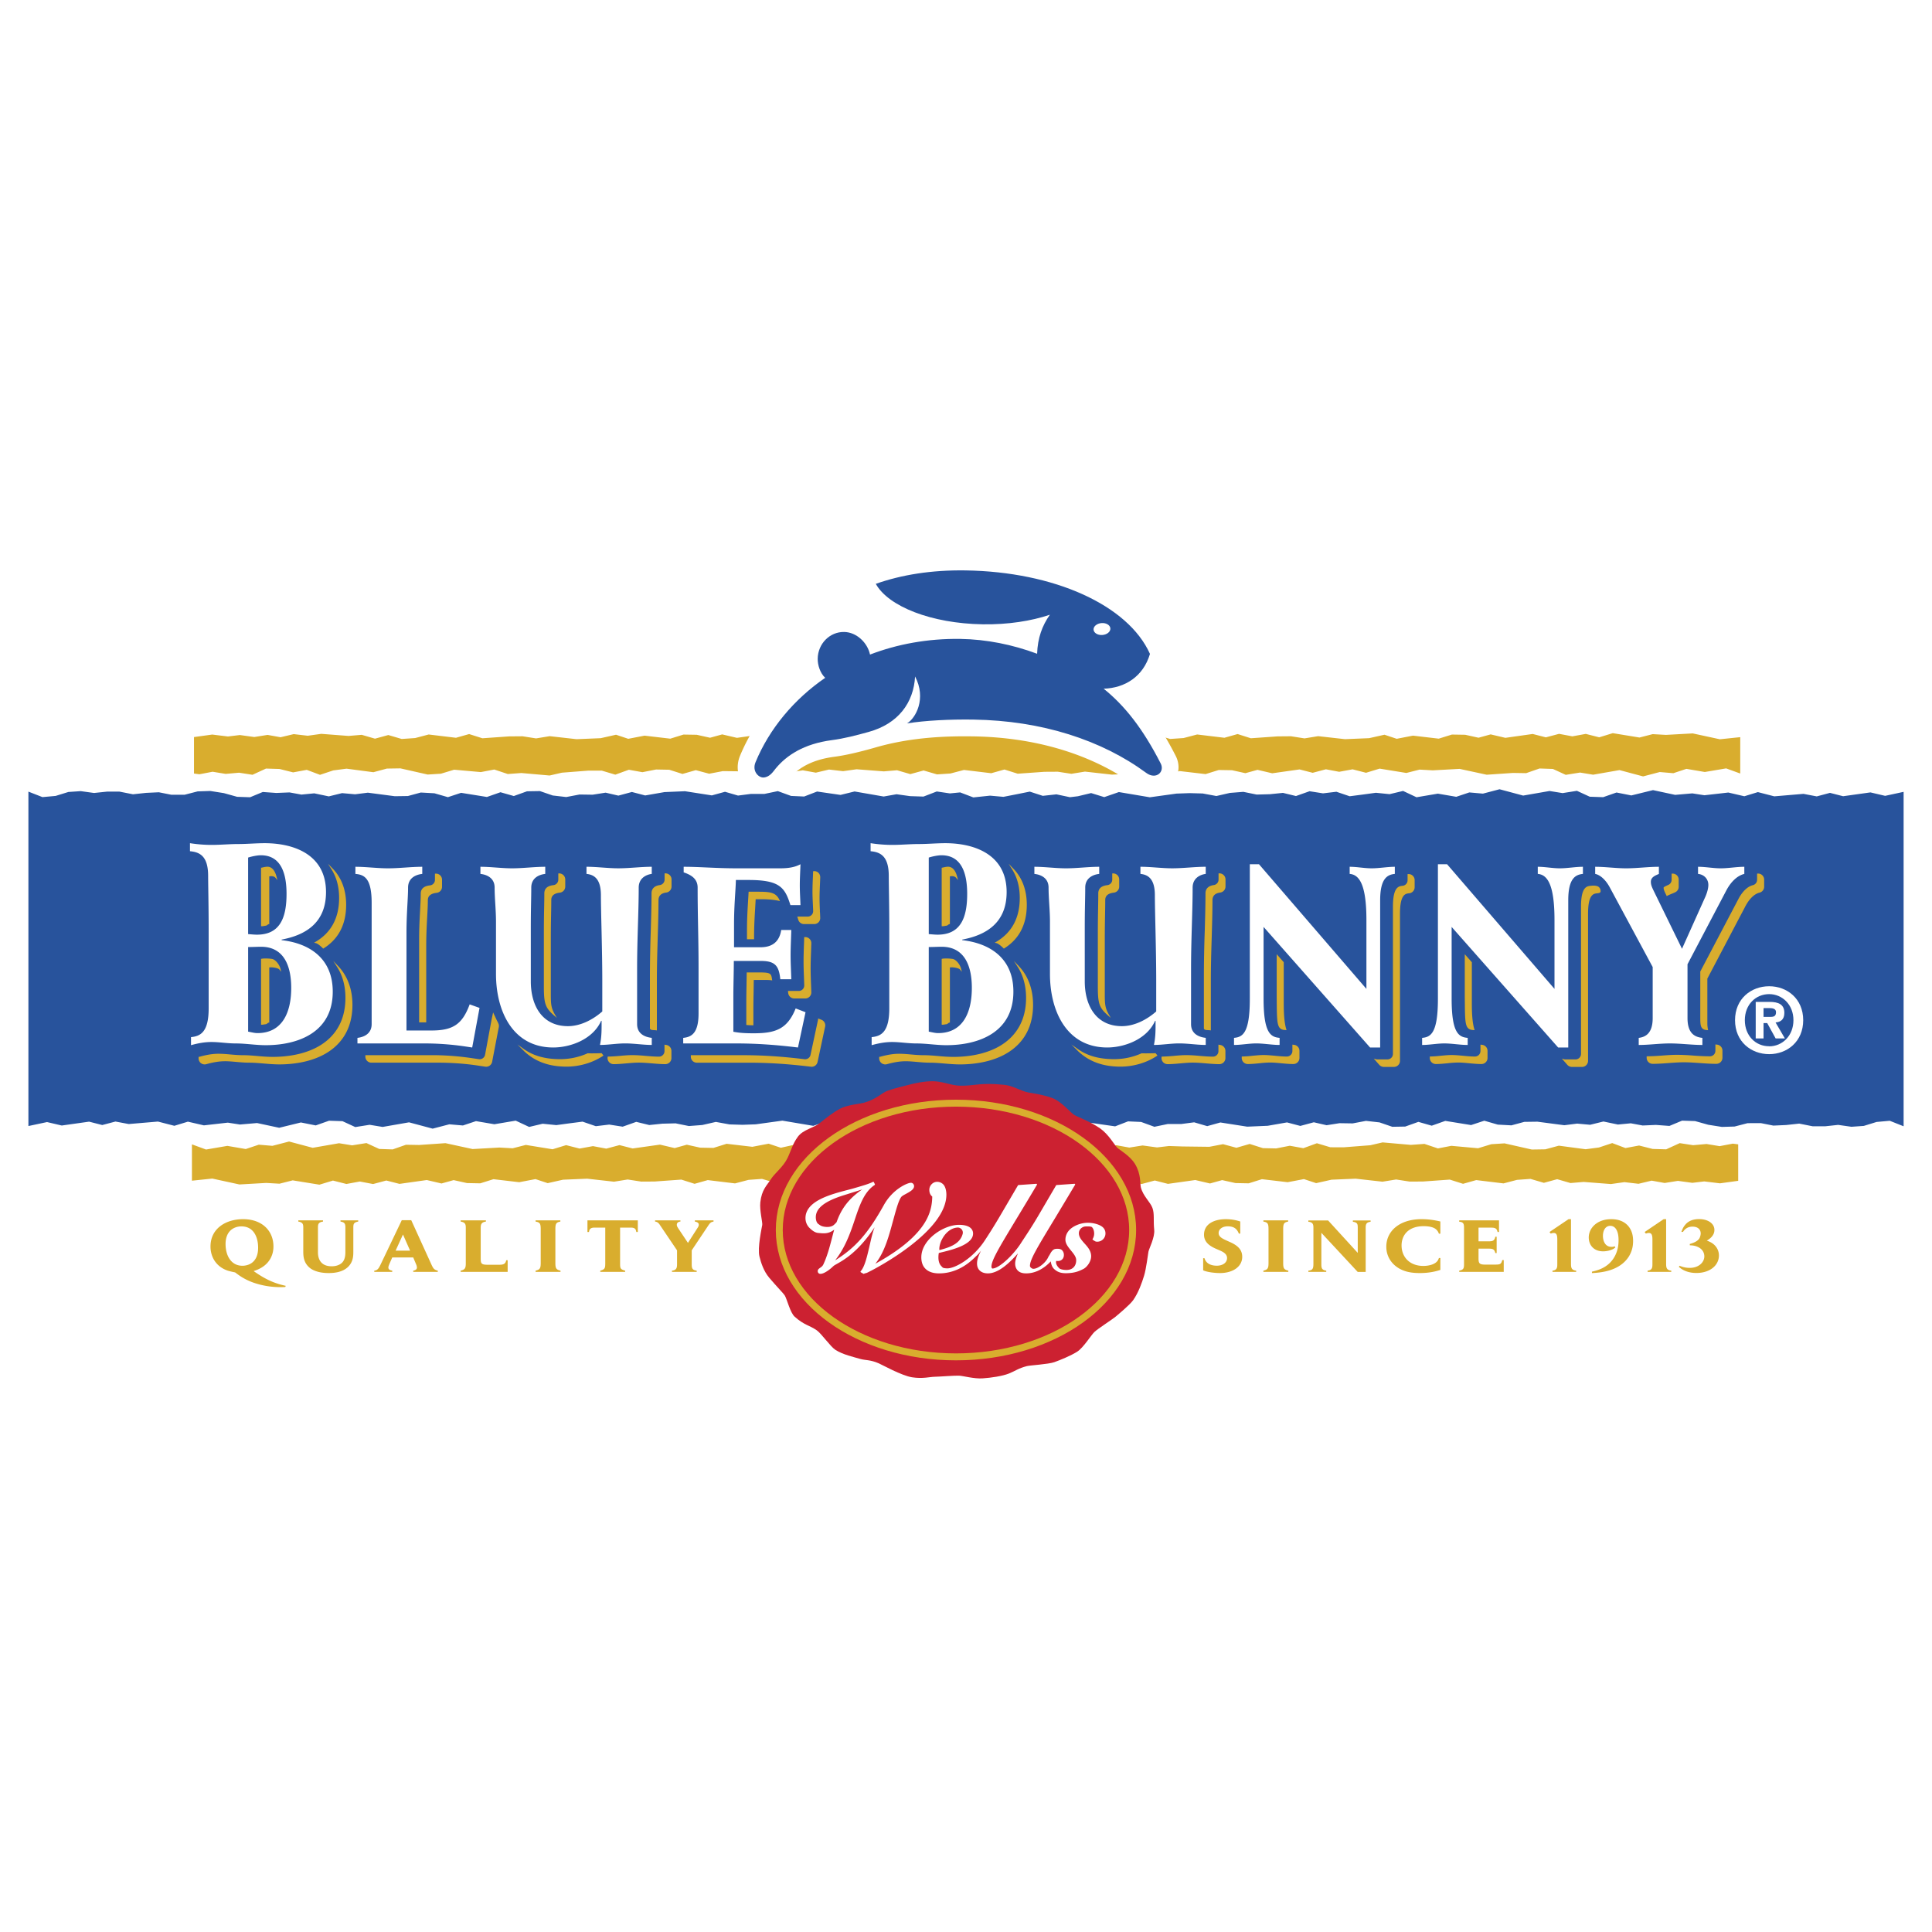
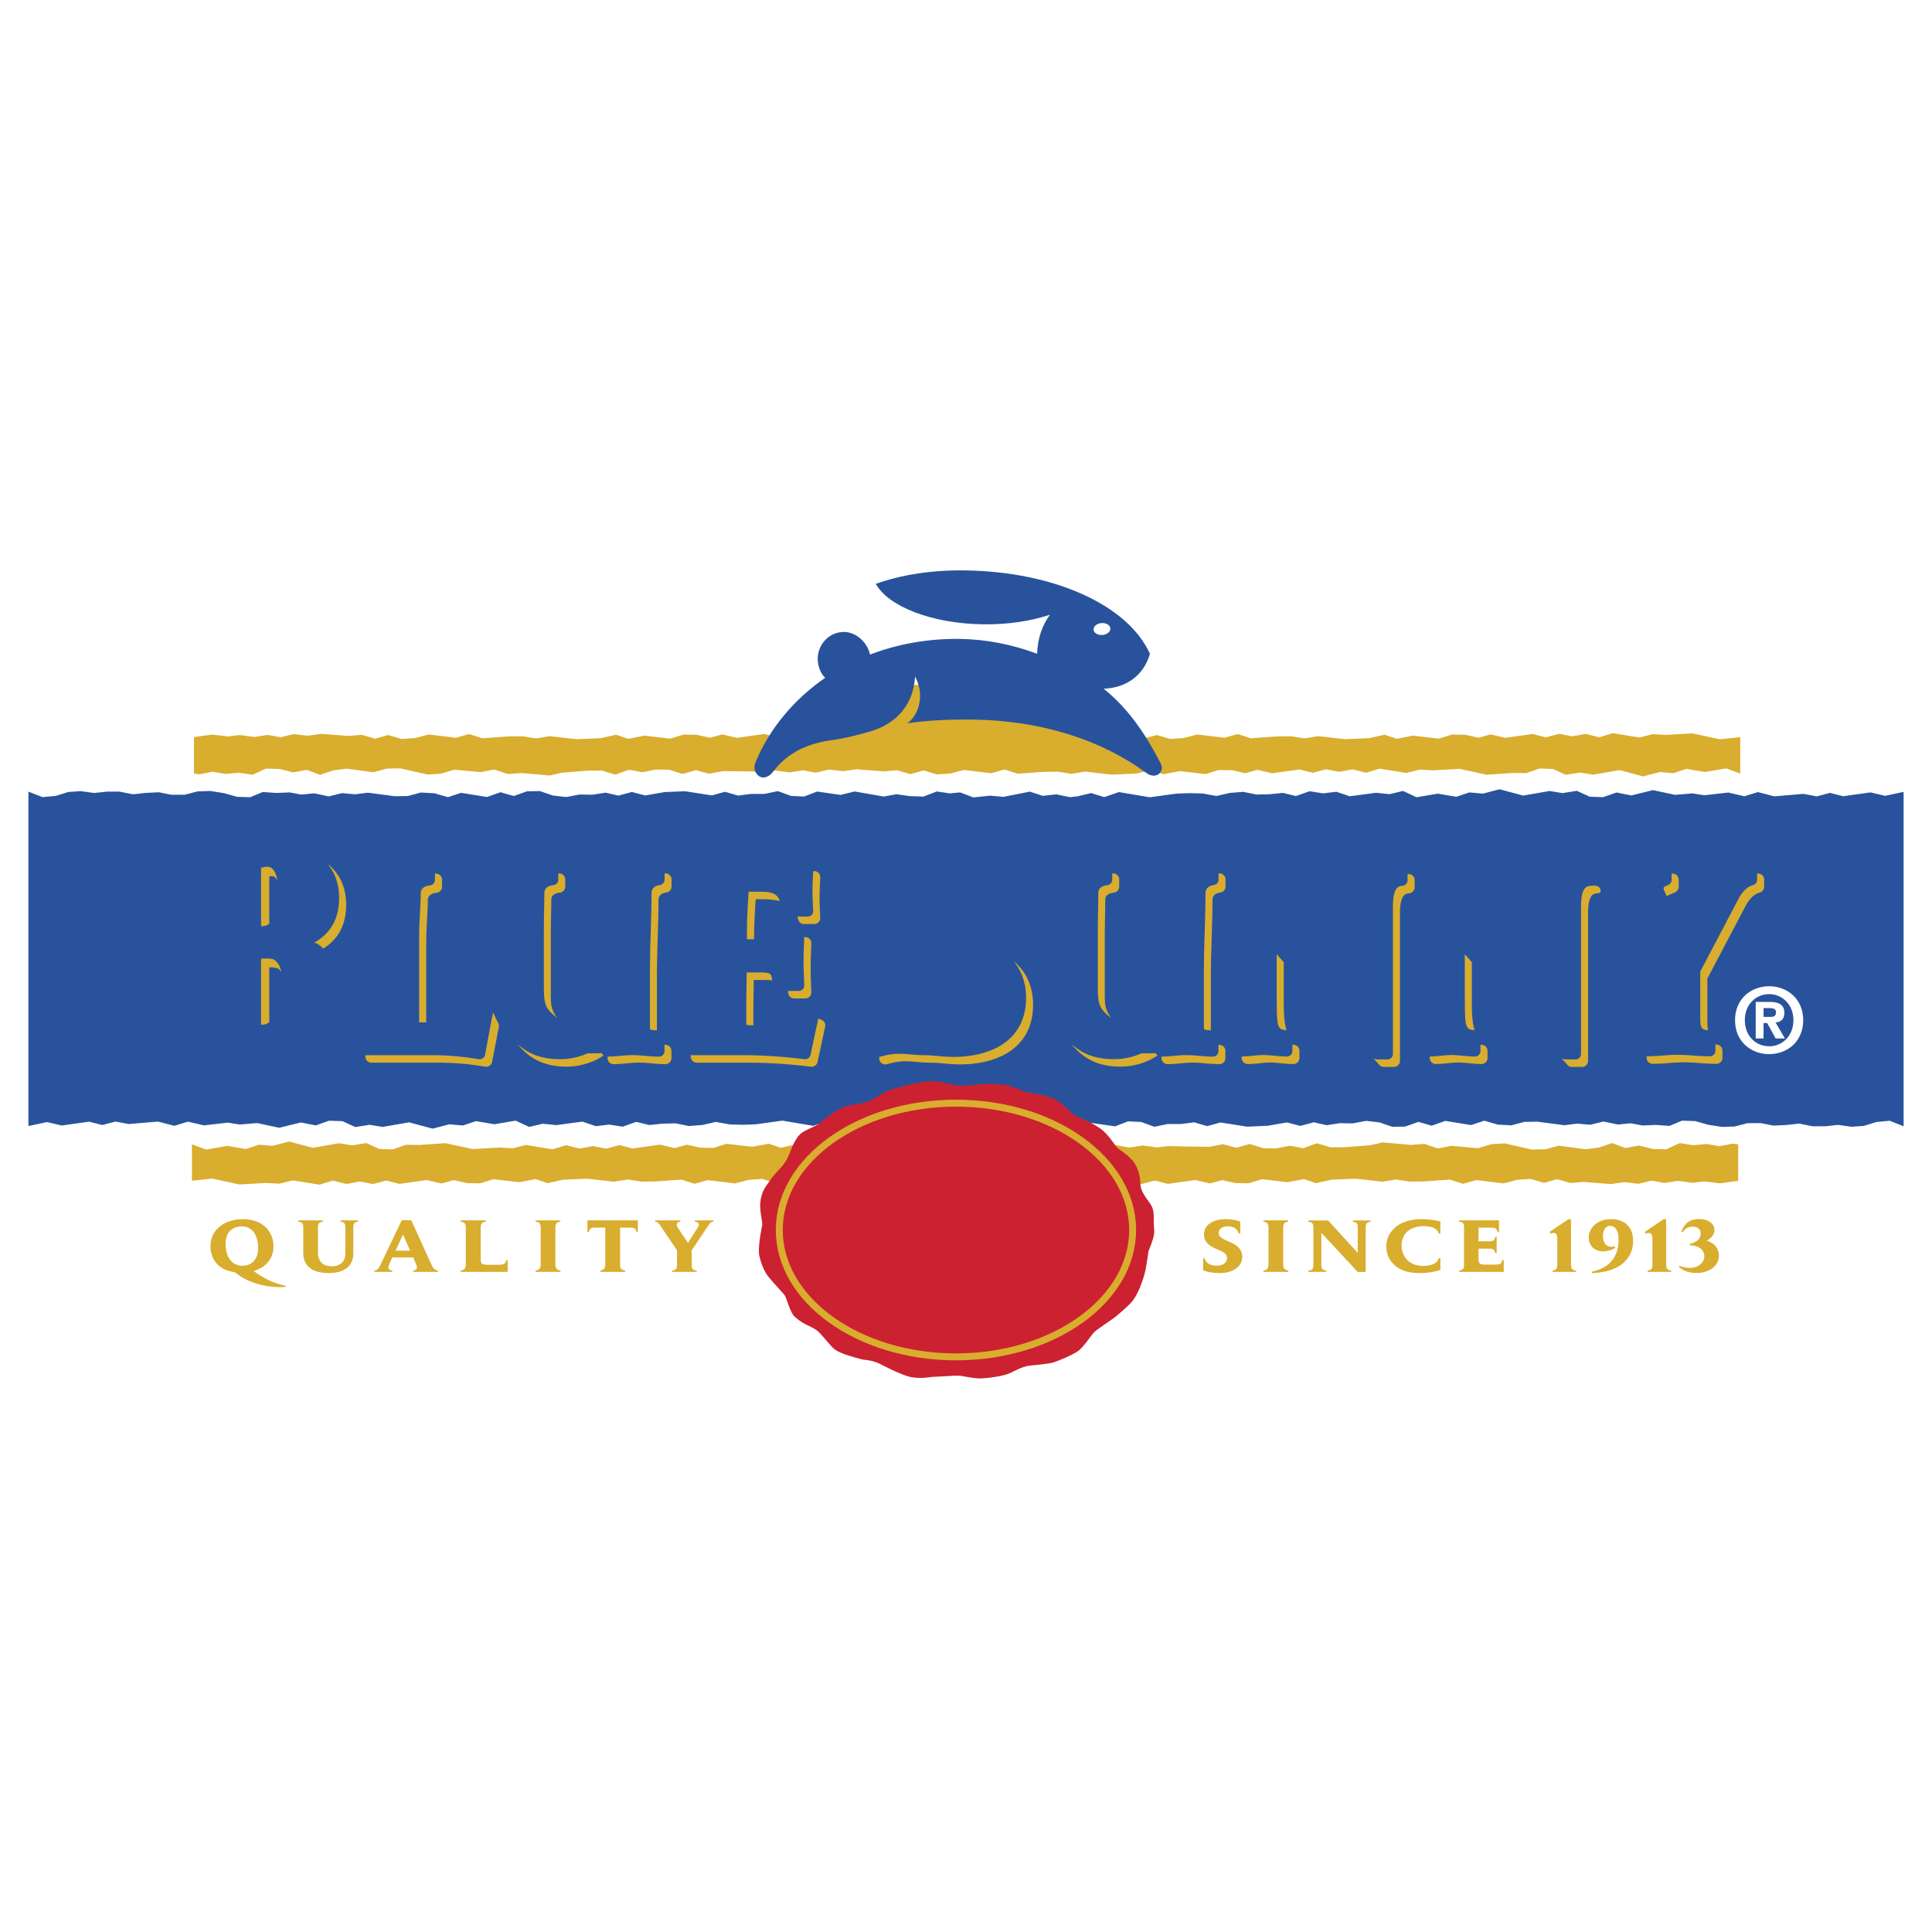
<svg xmlns="http://www.w3.org/2000/svg" width="2500" height="2500" viewBox="0 0 192.756 192.756">
  <path fill-rule="evenodd" clip-rule="evenodd" fill="#fff" d="M0 0h192.756v192.756H0V0z" />
  <path fill-rule="evenodd" clip-rule="evenodd" fill="#fff" d="M2.834 114.582l2.734-.383 1.469.344 1.209-.336 1.332.295 1.323.025 1.316-.412 2.57.301 1.624-.311 1.22.407 1.531-.344 1.395.52 2.127-.364 1.835.315 1.302-.434 1.358.115 1.662-.431 2.356.627 2.63-.457 1.304.212 1.429-.228 1.276.588 1.34.045 1.329-.465 1.321.023 2.618-.181 2.708.588 2.672-.151 1.324.074 1.314-.335 2.668.433 1.351-.412 1.344.342 1.335-.244 1.328.25 1.318-.352 1.313.336 2.724-.383 1.469.344 1.21-.336 1.332.295 1.324.025 1.316-.412 2.568.301 1.624-.311 1.22.407 1.531-.344 2.408-.104 2.68.301 1.357-.22 1.351.209 1.343-.008 2.664-.188 1.322.42 1.314-.373 2.72.33 1.349-.355 1.344-.092 1.338.391 1.326-.364 1.32.385 1.317-.111 2.724.211 1.348-.19 1.402.16 1.313-.31 1.295.234 1.326-.211 1.441.196 1.188-.141 1.359.045 2.672.033 1.365-.262 1.332.36 1.327-.383 1.322.42 1.316.027 1.362-.267 1.353.244 1.352-.493 1.342.401 1.335.004 2.657-.207 1.22-.283 2.821.248 1.353-.098 1.346.451 1.34-.258 2.664.241 1.324-.403 1.318-.084 2.719.615 1.354-.021 1.345-.363 2.672.355 1.33-.174 1.325-.441 1.318.496 1.361-.252 1.358.342 1.349.037 1.346-.617 1.342.205 1.334-.119 1.306.215 1.315-.25 1.219.07 1.076.34 1.219-.407 1.626.311 2.569-.301 1.318.412 1.321-.025 1.332-.295 1.21.336 2.071-.428 2.08.467V76.766l-2.713.384-1.471-.343-1.211.333-1.332-.295-1.324-.022-1.312.409-2.569-.301-1.627.314-1.218-.409-1.534.344-1.39-.517-2.129.36-1.836-.314-1.303.433-1.359-.116-1.658.435-2.356-.63-2.633.461-1.301-.214-1.429.227-1.279-.588-1.336-.046-1.334.466-1.321-.022-2.615.179-2.707-.585-2.672.146-1.324-.073-1.317.336-2.667-.433-1.354.414-1.342-.344-1.336.246-1.326-.249-1.318.35-1.311-.336-2.726.384-1.467-.343-1.211.333-1.332-.295-1.324-.022-1.315.409-2.57-.301-1.625.314-1.217-.409-1.533.344-2.406.104-2.682-.302-1.359.22-1.348-.208-1.342.007-2.664.19-1.322-.42-1.317.371-2.719-.327-1.348.354-1.343.09-1.338-.39-1.327.363-1.323-.385-1.316.111-2.722-.208-1.349.189-1.401-.162-1.313.311-1.297-.235-1.324.211-1.441-.195-1.188.141-1.359-.046-2.673-.03-1.364.26-1.334-.358-1.328.379-1.32-.419-1.314-.025-1.363.269-1.355-.244-1.348.49-1.344-.401-1.336-.003-2.654.206-1.222.282-2.821-.249-1.353.1-1.346-.45-1.341.258-2.665-.238-1.322.4-1.319.081-2.721-.614-1.351.021-1.346.363-2.674-.354-1.327.173-1.324.441-1.319-.495-1.361.252-1.357-.339-1.351-.041-1.345.62-1.341-.208-1.334.119-1.308-.214-1.313.252-1.221-.073-1.078-.339-1.219.409-1.624-.314-2.569.301-1.316-.409-1.324.022-1.329.295-1.212-.333-2.07.427-2.1-.468v37.816z" />
  <path fill-rule="evenodd" clip-rule="evenodd" fill="#28539c" d="M189.922 112.369l-1.381-.549-1.316.119-1.272.393-1.236.086-1.326-.188-1.289.139h-1.25l-1.344-.267-1.307.142-1.273.057-1.242-.246-1.331.004-1.296.336-1.266.037-1.355-.213-1.321-.369-1.295-.043-1.263.527-1.352-.1-1.318.057-1.186-.219-1.283.123-1.445-.302-1.325.326-1.3-.117-1.278.162-2.685-.352-1.309.018-1.285.347-1.361-.074-1.344-.389-1.318.434-2.575-.416-1.351.479-1.332-.381-1.313.468-1.291.022-1.275-.438-1.35-.152-1.326.252-1.311-.021-1.291.203-1.275-.293-1.348.363-1.328-.35-1.922.336-2.048.088-2.678-.418-1.313.365-1.3-.38-1.284.168h-1.351l-1.334.277-1.322-.481-1.305-.06-1.291.498-2.34-.336-1.404.344-2.897-.504-1.287.228-1.349-.189-1.338-.045-1.325.51-1.31-.194-1.027.1-1.311-.498-1.668.174-1.335-.119-1.322.259-1.309.262-1.297-.422-1.359.149-1.347-.282-.795.094-1.319.315-1.312-.401-1.459.504-3.088-.519-2.662.367-1.313.047-1.302-.039-1.362-.248-1.351.308-1.339.102-1.328-.268-1.318.033-1.307.135-1.297-.316-1.355.48-1.345-.209-1.335.16-1.322-.453-1.316.17-1.302.176-1.362-.137-1.35.319-1.341-.627-2.129.359-1.834-.311-1.303.434-1.359-.117-1.661.433-2.357-.63-2.632.459-1.301-.213-1.43.226-1.276-.588-1.339-.045-1.33.469-1.481-.295-2.165.53-2.208-.473-1.71.148-1.208-.187-2.386.271-1.597-.369-1.351.412-1.637-.422-2.912.247-1.326-.249-1.318.348-1.313-.336-2.725.385-1.47-.344-1.859.395V78.981l1.402.547 1.314-.119 1.273-.393 1.233-.084 1.327.184 1.288-.135h1.254l1.342.265 1.308-.141 1.273-.06 1.241.247h1.33l1.298-.335 1.267-.041 1.353.214 1.322.368 1.293.043 1.266-.525 1.348.097 1.321-.054 1.186.217 1.281-.125 1.448.304 1.324-.325 1.3.116 1.275-.16 2.689.352 1.307-.019 1.286-.349 1.362.076 1.342.387 1.316-.433 2.577.414 1.352-.473 1.332.378 1.313-.471 1.292-.022 1.276.439 1.347.155 1.327-.252 1.31.019 1.292-.203 1.275.295 1.347-.363 1.328.346 1.922-.335 2.05-.087 2.678.417 1.313-.362 1.298.379 1.285-.166h1.351l1.335-.279 1.321.48 1.305.059 1.292-.498 2.336.338 1.405-.344 2.899.504 1.287-.227 1.351.189 1.337.044 1.323-.51 1.311.193 1.024-.1 1.313.5 1.67-.176 1.334.119 1.323-.259 1.306-.263 1.297.422 1.363-.149 1.346.285.793-.095 1.32-.317 1.311.404 1.459-.504 3.09.52 2.658-.368 1.314-.046 1.301.035 1.365.252 1.352-.309 1.338-.106 1.328.271 1.316-.035 1.307-.133 1.299.314 1.355-.479 1.346.211 1.332-.159 1.324.449 1.315-.17 1.302-.177 1.364.138 1.349-.321 1.34.63 2.129-.36 1.836.314 1.303-.436 1.359.12 1.658-.436 2.356.631 2.633-.458 1.302.211 1.428-.228 1.279.588 1.34.046 1.33-.466 1.481.293 2.162-.531 2.209.474 1.713-.149 1.207.187 2.385-.271 1.597.371 1.352-.414 1.635.422 2.914-.246 1.326.252 1.318-.352 1.311.335 2.726-.381 1.467.343 1.842-.398v33.367z" />
  <path d="M79.203 73.477l-.323-.26-1.317.349-1.313-.336-2.726.385-1.47-.344-1.21.333-1.331-.295-1.322-.021-1.316.409-2.569-.301-1.625.314-1.22-.406-1.53.344-2.408.1-2.681-.3-1.358.222-1.35-.211-1.343.011-2.664.187-1.322-.42-1.314.371-2.721-.328-1.35.355-1.343.092-1.336-.393-1.329.363-1.321-.384-1.316.111-2.721-.208-1.351.189-1.399-.162-1.313.311-1.297-.233-1.324.211-1.442-.198-1.187.144-1.565-.192-1.821.251v3.639l.541.073 1.313-.252 1.308.214 1.334-.119 1.341.208 1.345-.62 1.351.041 1.356.339 1.362-.252 1.319.496 1.324-.441 1.327-.173 2.675.354 1.346-.363 1.351-.021 2.721.615 1.318-.082 1.322-.4 2.665.238 1.341-.257 1.346.45 1.354-.101 2.821.249 1.222-.282 2.654-.206 1.336.003 1.343.4 1.348-.49 1.355.244 1.363-.268 1.314.024 1.32.419 1.328-.379 1.333.357 1.364-.26 2.672.03 1.359.046 1.188-.141 1.44.195 1.324-.211 1.297.235 1.313-.311 1.401.162 1.35-.189 2.721.209 1.316-.111 1.324.385 1.327-.363 1.338.391 1.343-.09 1.348-.354 2.72.327 1.316-.371 1.322.419 2.664-.189 1.342-.008 1.348.208 1.359-.22 2.682.301 2.406-.104 1.533-.344 1.217.409 1.625-.314 2.57.301 1.314-.409 1.324.022 1.332.295 1.211-.333 1.467.344 2.727-.385 1.311.336 1.318-.349 1.326.249 1.336-.246 1.342.344 1.354-.414 2.668.433 1.316-.335 1.324.073 2.672-.146 2.707.584 2.615-.179 1.32.021 1.334-.465 1.336.046 1.279.588 1.43-.228 1.301.214 2.633-.46 2.355.63 1.658-.436 1.359.116 1.303-.433 1.836.313 2.129-.36 1.406.512v-3.628l-2.033.211-2.707-.585-2.672.148-1.324-.075-1.316.338-2.666-.436-1.352.415-1.342-.341-1.338.244-1.326-.249-1.318.349-1.311-.336-2.727.385-1.469-.344-1.209.333-1.332-.295-1.324-.021-1.316.409-2.568-.301-1.625.314-1.219-.406-1.533.344-2.406.1-2.68-.3-1.359.222-1.348-.211-1.344.011-2.664.187-1.32-.42-1.316.371-2.721-.328-1.35.355-1.342.092-1.338-.393-1.326.363-2.283-.35c-1.912-3.014-8.467-5.233-16.261-5.233-7.903 0-14.534 2.283-16.336 5.364zM112.824 117.871l-1.379.233-1.943-.178-1.711-.354-2.303.354-1.826-.412-2.021.529-1.217-.404-1.625.31-2.145-.25-1.531.344-1.218-.404-1.625.31-2.57-.301-1.315.413-1.324-.026-1.332-.295-1.211.336-1.468-.344-2.726.383-1.643-.467-1.328.364-1.336-.393-1.343.096-1.351.353-2.72-.33-1.314.371-1.321-.42-2.665.19-1.342.008-1.351-.209-1.357.22-2.68-.3-2.409.101-1.531.344-1.218-.404-1.625.31-2.569-.301-1.315.413-1.325-.026-1.332-.295-1.21.336-1.468-.344-2.726.383-1.312-.336-1.319.352-1.326-.252-1.336.246-1.343-.34-1.352.41-2.665-.431-1.317.334-1.323-.077-2.673.153-2.707-.588-2.033.211v-3.625l1.408.516 2.127-.364 1.835.315 1.302-.434 1.358.115 1.662-.431 2.356.627 2.63-.457 1.304.212 1.429-.228 1.276.588 1.34.045 1.329-.465 1.321.023 2.618-.181 2.708.588 2.672-.151 1.324.074 1.314-.335 2.668.433 1.351-.412 1.344.342 1.335-.244 1.328.25 1.318-.352 1.313.336 2.724-.383 1.469.344 1.21-.336 1.332.295 1.324.025 1.316-.412 2.568.301 1.624-.311 1.22.407 1.531-.344 2.408-.104 2.68.301 1.357-.22 1.351.209 1.343-.008 2.664-.188 1.322.42 1.314-.373 2.72.33 1.349-.355 1.344-.092 1.338.391 1.326-.364 1.32.385 1.317-.111 2.724.211 1.348-.19 1.402.16 1.313-.31 1.295.234 1.326-.211 1.441.196 1.188-.141 1.359.045 2.672.033 1.365-.262 1.332.36 1.327-.383 1.322.42 1.316.027 1.362-.267 1.353.244 1.352-.493 1.342.401 1.335.004 2.657-.207 1.22-.283 2.821.248 1.353-.098 1.346.451 1.34-.258 2.664.241 1.324-.403 1.318-.084 2.719.615 1.354-.021 1.345-.363 2.672.355 1.33-.174 1.325-.441 1.318.496 1.361-.252 1.358.342 1.349.037 1.346-.617 1.342.205 1.334-.119 1.306.215 1.315-.25.539.07v3.639l-1.82.25-1.565-.19-1.189.141-1.44-.196-1.324.211-1.297-.234-1.312.314-1.403-.164-1.349.19-2.721-.211-1.314.111-1.327-.385-1.326.364-1.336-.393-1.343.096-1.348.353-2.723-.33-1.314.371-1.323-.42-2.664.19-1.341.008-1.35-.209-1.357.22-2.682-.3-2.406.101-1.534.344-1.218-.404-1.623.31-2.571-.301-1.316.413-1.322-.026-1.33-.295-1.213.336-1.467-.344-2.727.383-1.31-.336-1.319.352-1.072-.26z" fill-rule="evenodd" clip-rule="evenodd" fill="#d9ad2e" />
-   <path d="M117.299 75.41c-1.215-2.377-2.504-4.308-3.926-5.892 1.428-.807 2.473-2.131 2.967-3.801l.133-.441.047-.154-.068-.146-.189-.422c-2.475-5.515-10.283-9.173-19.894-9.319-3.491-.051-6.702.43-9.545 1.435l-1.385.487-.481.17.246.447.71 1.286c.778 1.408 2.35 2.615 4.504 3.487-.934.179-1.855.412-2.75.693-.823-1.134-2.102-1.846-3.42-1.865a4.199 4.199 0 0 0-3.005 1.202 4.419 4.419 0 0 0-1.333 3.122c-.005.476.082.988.241 1.473-2.799 2.228-5.04 5.139-6.319 8.236-.393.95-.279 1.99.302 2.778.435.593 1.065.468 1.525.379.234-.046.458-.089.631-.052 1.456.32 1.895-.095 2.252-.585.023-.032.044-.059.068-.089.033-.043.066-.087.085-.108 1.026-1.232 2.509-1.96 4.537-2.226 1.091-.143 2.452-.452 4.167-.945 3.666-1.056 7.291-1.126 9.699-1.091 5.965.089 11.342 1.641 15.545 4.48.086.06.113.084.141.109.068.059.123.105.303.203.84.469 1.609.287 2.297.125.037-.003.146.03.219.049.26.076.654.189 1.023-.065.948-.659 1.228-1.877.673-2.96z" fill-rule="evenodd" clip-rule="evenodd" fill="#fff" />
  <path d="M91.298 67.491c1.158 2.214.052 4.174-.803 4.681 1.843-.292 4.266-.414 6.627-.379 6.828.103 12.799 2.049 17.24 5.32.975.72 1.871-.103 1.443-.939-1.789-3.498-3.592-5.77-5.693-7.462 2.123-.07 3.945-1.202 4.621-3.471-2.189-4.881-9.568-8.198-18.391-8.331-3.403-.052-6.406.436-8.963 1.34 1.244 2.252 5.542 3.96 10.674 4.037 2.502.038 4.832-.325 6.697-.956-.775 1.086-1.223 2.332-1.277 3.894-2.453-.915-5.055-1.44-7.659-1.481-3.233-.046-6.28.514-9.012 1.562-.254-1.199-1.353-2.236-2.582-2.255-1.438-.022-2.617 1.175-2.638 2.669-.007.639.242 1.438.748 1.906-3.108 2.137-5.572 5.082-6.95 8.42-.374.902.313 1.57.82 1.524.63-.057.942-.601 1.205-.916 1.069-1.283 2.772-2.442 5.604-2.813 1.185-.154 2.369-.46 3.652-.815 2.961-.817 4.494-2.915 4.637-5.535z" fill-rule="evenodd" clip-rule="evenodd" fill="#28539c" />
  <path d="M109.984 63.353c.463-.035.82-.327.797-.658-.021-.327-.414-.565-.877-.53-.463.033-.82.328-.799.655.024.327.416.569.879.533z" fill-rule="evenodd" clip-rule="evenodd" fill="#fff" />
  <path d="M95.687 137.25c.421.02 1.493.326 2.346.27.852-.055 1.98-.225 2.625-.482.648-.26.949-.525 1.795-.742.32-.082 2.123-.182 2.727-.389.602-.213 1.674-.656 2.295-1.051.619-.398 1.377-1.639 1.713-1.963.336-.322 1.785-1.252 2.107-1.52.318-.271 1.432-1.191 1.762-1.656.535-.762.877-1.75 1.088-2.439.215-.693.377-2.078.434-2.389.055-.314.66-1.441.576-2.199-.1-.941.041-1.584-.174-2.17-.211-.592-.926-1.168-1.158-2.051-.086-.324.041-1.318-.584-2.342-.518-.844-1.545-1.391-1.793-1.641-.248-.252-.855-1.324-1.678-1.9-1.002-.701-2.264-1.148-2.605-1.357-.338-.211-1.238-1.301-2.109-1.65-.869-.348-2.053-.506-2.48-.588-.754-.146-1.479-.666-2.383-.758-1.258-.129-1.959-.084-2.434-.051-.477.031-1.496.205-2.287.115-.791-.092-1.532-.42-2.414-.424-.907-.004-1.913.23-2.36.352-.445.119-1.448.344-2.178.613-.532.195-1.101.854-2.348 1.189-.368.1-1.669.205-2.402.611-.732.406-1.398.947-1.987 1.42-.59.473-1.645.635-2.176 1.35-.531.719-.659 1.346-1.034 2.129-.431.898-1.256 1.475-1.69 2.154-.361.572-.888 1-1.024 2.264-.087.799.234 1.99.192 2.256-.041.266-.495 2.283-.275 3.162.156.619.414 1.443.961 2.094.736.873 1.443 1.584 1.566 1.791.224.379.535 1.703.979 2.104.95.859 1.5.859 2.223 1.373.452.322 1.354 1.619 1.838 1.934.767.496 1.86.723 2.439.898.582.174.994.064 1.901.455.295.125 2.265 1.225 3.31 1.389 1.066.168 1.782-.045 2.251-.051.472-.006 2.028-.133 2.445-.11z" fill-rule="evenodd" clip-rule="evenodd" fill="#cc2131" />
  <path d="M77.749 122.717c0-6.988 7.892-12.654 17.628-12.654s17.627 5.666 17.627 12.654c0 6.99-7.891 12.658-17.627 12.658-9.736 0-17.628-5.668-17.628-12.658" fill="none" stroke="#d9ad2e" stroke-width=".693" stroke-miterlimit="2.613" />
-   <path d="M94.421 119.188c0-.379-.098-.809-.318-1.027a.854.854 0 0 0-.615-.252.764.764 0 0 0-.528.23.8.8 0 0 0-.241.561c0 .301.095.523.29.68-.01 1.494-.599 2.762-1.971 4.094-1.142 1.105-2.552 1.969-3.709 2.613.993-1.232 1.409-2.979 1.838-4.535.261-.951.487-1.771.747-2.125.076-.102.274-.209.487-.322.372-.203.796-.432.796-.76a.346.346 0 0 0-.098-.248.296.296 0 0 0-.224-.09c-.335 0-1.802.625-2.686 2.209-1.579 2.836-2.838 4.27-4.87 5.531.966-1.217 1.485-2.631 1.921-3.936.516-1.547.961-2.883 2.022-3.582a.069.069 0 0 0 .021-.088l-.096-.193a.056.056 0 0 0-.04-.035.074.074 0 0 0-.051.002c-.379.193-.934.357-1.886.633-.192.059-.418.115-.658.178-1.668.436-4.189 1.09-4.189 2.807 0 .365.142.717.39.965.228.227.531.477.851.51.655.068 1.066.094 1.625-.322-.09.32-.173.646-.26.979-.214.814-.436 1.654-.822 2.486-.077.168-.207.26-.322.338-.123.088-.24.17-.24.328 0 .08.027.15.076.201a.263.263 0 0 0 .198.074c.351 0 .892-.404 1.167-.66.076-.068.141-.133.176-.158a3.71 3.71 0 0 1 .225-.135c.651-.369 2.166-1.164 3.834-3.695-.238.633-.354 1.199-.52 1.92-.244 1.041-.471 2.027-.872 2.469a.08.08 0 0 0-.017.057c.004.02.017.035.034.047l.253.145c.025.014.051.014.073-.002.076-.055.163-.029.371-.133l.403-.205c.762-.4 7.435-3.957 7.435-7.554zm-11.24 3.033c-.292.25-.813.215-1.114.131-.182-.051-.282-.133-.429-.24-.177-.127-.245-.426-.245-.666 0-.932.939-1.617 2.794-2.197l1.832-.576c-1.496 1.021-2.141 2.1-2.551 3.258a2.352 2.352 0 0 1-.287.29zM110.031 122.447c-.283-.266-.949-.473-1.586-.449-.689.023-1.391.332-1.76.727-.262.281-.4.637-.387.998.01.373.289.713.557 1.045.26.316.504.617.516.928.01.293-.076.551-.244.729-.162.174-.398.271-.682.279-.238.008-.623-.041-.754-.162-.133-.125-.324-.348-.332-.594 0-.057.008-.105.027-.152a.7.7 0 0 0 .203.014c.287-.008.568-.227.555-.625a.652.652 0 0 0-.193-.461c-.127-.115-.309-.137-.512-.131-.27.01-.375.088-.537.297-.102.129-.146.275-.293.477-.264.65-1.092 1.25-1.539 1.221-.07-.002-.311-.121-.311-.293 0-.633.736-1.838 2.438-4.65.559-.93 1.258-2.088 2.061-3.436.012-.021.012-.049 0-.07s-.039-.033-.062-.033l-1.777.125a.063.063 0 0 0-.053.033l-1.791 3.057c-.732 1.244-1.338 2.121-1.748 2.758-.742 1.148-2.156 2.482-2.809 2.482-.049 0-.01.012-.043-.021a.242.242 0 0 1-.059-.164c0-.635.775-1.918 2.475-4.73.562-.93 1.262-2.084 2.062-3.436.014-.021.01-.049 0-.07a.076.076 0 0 0-.062-.033l-1.779.125a.06.06 0 0 0-.051.033l-1.789 3.053a55.843 55.843 0 0 1-1.504 2.418c-1.186 1.824-3.009 2.838-3.789 2.809-.447-.018-.417-.08-.567-.23-.237-.236-.286-.604-.286-.869 0-.162.015-.309.041-.436l.158-.039c1.056-.248 3.258-.766 3.258-1.893a.722.722 0 0 0-.21-.527c-.227-.229-.639-.35-1.186-.35-.929 0-2.074.525-2.852 1.299-.417.418-.915 1.096-.915 1.945 0 .484.139.869.412 1.139.305.307.764.461 1.358.461 1.213 0 2.445-.479 3.58-1.604.182-.18.316-.262.609-.67-.285.598-.4.908-.4 1.299 0 .275.088.512.26.682.191.193.475.293.822.293 1.078 0 2.18-1.074 3-1.998-.17.416-.279.715-.279 1.023 0 .287.1.539.281.713.195.186.471.26.805.262 1.141.006 2.004-.701 2.469-1.199.035.289.129.57.326.756.318.297.664.449 1.305.424.779-.023 1.207-.211 1.578-.4l.062-.031c.318-.164.773-.721.756-1.301-.02-.514-.344-.883-.664-1.236-.285-.32-.549-.621-.562-.992-.014-.402.332-.689.66-.701.248-.008.555-.014.645.068.129.125.211.342.221.596.006.209-.039.395-.15.582a.077.077 0 0 0-.008.051.057.057 0 0 0 .035.041c.172.1.234.189.441.182a.82.82 0 0 0 .809-.869.795.795 0 0 0-.26-.569zm-14.563.032a.508.508 0 0 1 .586.594c-.22.896-1.022 1.318-2.333 1.65-.074-.737.635-2.133 1.747-2.244z" fill-rule="evenodd" clip-rule="evenodd" fill="#fff" />
  <path d="M28.465 128.402a8.162 8.162 0 0 1-3.185-.435c-.879-.314-1.415-.707-1.822-1.018-.248-.053-.505-.104-.752-.182-1.177-.406-1.704-1.396-1.704-2.402 0-1.818 1.56-2.729 3.248-2.729 1.928 0 3.032 1.186 3.032 2.721 0 .285-.041.568-.135.836-.393 1.135-1.424 1.484-1.841 1.623 1.328.939 2.241 1.26 3.2 1.471l-.041.115zm-4.375-6.045c-.226 0-.44.037-.64.119-.929.375-.945 1.381-.945 1.643 0 1.135.536 2.166 1.688 2.166.296 0 1.56-.094 1.56-1.803 0-.982-.399-2.125-1.663-2.125zM30.258 122.525c0-.334 0-.566-.495-.648v-.121h2.464v.121c-.424.061-.505.227-.505.574v2.488c0 .807.4 1.398 1.368 1.398.584 0 .936-.227 1.097-.424.256-.305.272-.742.272-1.018v-2.445c0-.406-.121-.508-.487-.574v-.121h1.768v.121c-.449.082-.488.242-.488.605v2.414c0 .371-.008.982-.499 1.477-.582.59-1.486.641-1.974.641-.775 0-1.393-.176-1.792-.457-.704-.518-.729-1.229-.729-1.711v-2.32zM40.085 121.74h.945l1.944 4.27c.246.547.312.668.704.764v.123h-2.449v-.123c.208-.035.368-.125.368-.32a.914.914 0 0 0-.088-.328l-.28-.668h-2.096l-.297.682c-.071.186-.088.242-.088.322 0 .234.24.283.385.312v.123h-1.792v-.123c.344-.035.456-.248.648-.648l2.096-4.386zm-.616 3.039h1.447l-.711-1.613-.736 1.613zM46.472 122.547c0-.377-.024-.588-.512-.67v-.121h2.521v.121c-.473.066-.52.299-.52.648v3.041c0 .508.07.619.704.619h1.126c.393 0 .65-.051.712-.453h.146v1.164H45.96v-.123c.448-.096.512-.277.512-.742v-3.484zM53.947 122.627c0-.572-.097-.676-.512-.75v-.121h2.472v.121c-.401.082-.497.178-.497.75v3.369c0 .539.072.676.512.777v.123h-2.487v-.123c.439-.102.512-.238.512-.785v-3.361zM63.635 121.756v1.162h-.151c-.041-.328-.176-.441-.577-.441h-1.04v3.504c0 .555 0 .654.504.793v.123h-2.48v-.123c.48-.131.496-.264.496-.799v-3.498h-1.064c-.431 0-.528.182-.56.441h-.153v-1.162h5.025zM71.189 121.756v.121c-.248.045-.328.109-.512.377l-1.664 2.492v1.393c0 .432.08.578.497.635v.123h-2.467v-.123c.441-.043.506-.277.506-.639v-1.389l-1.648-2.438c-.176-.275-.272-.393-.544-.432v-.121h2.529v.121a.394.394 0 0 0-.128.023c-.104.029-.232.115-.232.297 0 .125.063.232.135.344l.976 1.463.984-1.535c.049-.082.096-.16.096-.277 0-.232-.24-.283-.391-.314v-.121h1.863zM120.039 125.535h.135c.152.531.643.744 1.232.744.514 0 1.018-.248 1.018-.771 0-.43-.457-.633-.721-.75l-.465-.203c-.414-.197-1.113-.551-1.113-1.365 0-1.121 1.084-1.553 2.17-1.553.736 0 1.223.162 1.447.232v1.207h-.142c-.191-.492-.512-.725-1.105-.725-.535 0-.912.275-.912.67 0 .391.408.572.896.793l.289.129c.664.307 1.168.699 1.168 1.449 0 1.002-.961 1.621-2.215 1.621-.568 0-1.33-.102-1.682-.275v-1.203zM126.559 122.627c0-.572-.096-.676-.512-.75v-.121h2.473v.121c-.398.082-.496.178-.496.75v3.369c0 .539.07.676.512.777v.123h-2.488v-.123c.441-.102.512-.238.512-.785v-3.361h-.001zM135.455 126.896l-3.623-3.898v3.141c0 .402.062.57.488.635v.123h-1.785v-.123c.432-.043.504-.211.504-.691v-3.578c0-.27-.008-.574-.504-.609v-.133h1.969l2.959 3.238v-2.48c0-.387-.016-.561-.486-.625v-.133h1.768v.133c-.344.049-.49.15-.49.564v4.438h-.8v-.002zM143.705 126.699c-.32.104-1.002.314-2.051.314-.654 0-1.08-.08-1.375-.168-1.174-.342-1.967-1.271-1.967-2.459 0-1.59 1.354-2.75 3.52-2.75.887 0 1.566.162 1.873.232v1.217h-.146a.96.96 0 0 0-.365-.496c-.299-.203-.785-.254-1.146-.254-1.566 0-2.213.926-2.213 1.922 0 1.148.799 2.045 2.174 2.045.385 0 .879-.082 1.193-.301a.85.85 0 0 0 .357-.488h.146v1.186zM146.066 122.547c0-.355 0-.631-.48-.652v-.139h3.971v1.162h-.145c-.082-.428-.33-.436-.715-.436h-1.184v1.367h.922c.43 0 .67-.014.752-.459h.135v1.631h-.135c-.09-.43-.299-.443-.752-.443h-.922v.996c0 .492.119.596.672.596h.938c.553 0 .646-.035.76-.449h.145v1.176h-4.441v-.123c.455-.088.48-.264.48-.67v-3.557h-.001zM156.738 121.637v4.41c0 .414.025.67.516.727v.123h-2.361v-.123c.479-.053.479-.342.479-.699v-2.406c0-.467-.086-.656-.367-.656-.111 0-.209.039-.287.064l-.123-.158 1.898-1.281h.245v-.001zM161.166 124.461c-.059.035-.104.082-.16.117-.287.18-.736.268-1.057.268-.969 0-1.439-.66-1.439-1.381 0-.945.838-1.828 2.238-1.828.352 0 1.072.039 1.625.598.52.539.561 1.223.561 1.58 0 .443-.074.98-.43 1.557-.963 1.496-2.906 1.6-3.676 1.643v-.141c.664-.152 1.73-.449 2.32-1.613.225-.459.336-.93.336-1.533 0-.99-.359-1.426-.83-1.426-.463 0-.729.436-.729 1.004 0 .328.113 1.092.863 1.092a.796.796 0 0 0 .311-.053l.067.116zM166.23 121.637v4.41c0 .414.025.67.512.727v.123h-2.361v-.123c.482-.053.482-.342.482-.699v-2.406c0-.467-.088-.656-.367-.656-.115 0-.209.039-.287.064l-.123-.158 1.896-1.281h.248v-.001zM167.752 122.904c.08-.203.152-.414.328-.639.25-.328.65-.635 1.449-.635.822 0 1.518.402 1.518 1.084 0 .611-.549.939-.758 1.061.217.082.496.182.768.445.281.275.441.646.441 1.033 0 1.002-.904 1.752-2.248 1.752-1.043 0-1.57-.449-1.752-.611l.078-.109c.312.139.664.211 1.008.211.92 0 1.457-.572 1.457-1.146 0-.414-.232-.75-.639-.939-.312-.146-.594-.16-.811-.168v-.131c.24-.072.721-.211.938-.531.094-.145.15-.369.15-.525 0-.348-.24-.674-.814-.674-.584 0-.834.35-.953.523h-.16v-.001z" fill-rule="evenodd" clip-rule="evenodd" fill="#d9ad2e" />
-   <path d="M47.843 100.559l-.732 3.951-.685-.104a28 28 0 0 0-4.091-.303h-6.672v-.555c.686-.08 1.417-.432 1.417-1.371V90.076c0-2.456-.73-2.81-1.622-2.886v-.71c1.074 0 2.17.152 3.244.152 1.167 0 2.285-.152 3.427-.152v.71c-.685.076-1.416.43-1.416 1.367 0 1.112-.159 2.531-.159 4.557v9.699h2.49c2.172 0 3.085-.635 3.816-2.607l.983.353zM73.168 102.939c.548.1 1.029.152 2.033.152 2.195 0 3.36-.432 4.184-2.48l.983.379-.755 3.52c-2.058-.254-4.091-.406-6.146-.406h-5.303v-.555c.8-.08 1.531-.432 1.531-2.434v-4.609c0-2.886-.092-5.063-.092-7.949 0-.937-.731-1.291-1.393-1.521v-.556c1.599 0 3.22.152 5.278.152h4.365c.961 0 1.532-.152 2.01-.406-.022.685-.067 1.418-.067 2.101 0 .685.045 1.318.067 1.976H78.86c-.55-1.773-1.076-2.507-4.183-2.507H73.42c-.026 1.088-.185 2.531-.185 4.405v2.307h2.629c1.029 0 1.873-.406 2.079-1.722h1.004c-.022.833-.069 1.694-.069 2.531 0 .809.047 1.594.069 2.379h-1.096c-.136-1.318-.502-1.822-1.92-1.822h-2.718c0 1.164-.046 2.353-.046 3.519v3.546h.001zM136.328 98.662v-6.864c0-3.595-.732-4.532-1.67-4.608v-.71c.732 0 1.463.152 2.193.152.777 0 1.555-.152 2.311-.152v.71c-.732.076-1.463.43-1.463 2.631v14.688h-1.006l-10.625-12.03v7.167c0 3.471.73 3.822 1.598 3.902v.707c-.777 0-1.555-.152-2.328-.152-.734 0-1.486.152-2.219.152v-.707c.846-.08 1.576-.432 1.576-3.902v-13.42h.916l10.717 12.436zM163.494 103.549c.664-.08 1.395-.432 1.395-1.977v-5.09l-4.297-7.977c-.457-.836-1.029-1.239-1.441-1.315v-.71c1.029 0 2.059.152 3.088.152 1.096 0 2.17-.152 3.268-.152v.71c-.32.151-.801.303-.801.785 0 .352.137.604.41 1.164l2.697 5.521 2.285-5.09c.252-.533.344-1.013.344-1.267 0-.658-.48-1.064-1.029-1.113v-.71c.756 0 1.508.152 2.264.152.777 0 1.576-.152 2.354-.152v.71c-.732.176-1.371.834-1.807 1.67l-3.861 7.343v5.369c0 1.545.732 1.896 1.484 1.977v.707c-1.072 0-2.146-.152-3.244-.152-1.051 0-2.078.152-3.107.152v-.707h-.002zM47.933 86.48c1.052 0 2.102.152 3.153.152 1.121 0 2.217-.152 3.314-.152v.71c-.664.076-1.395.43-1.395 1.367 0 1.013-.046 2.125-.046 3.999V97.9c0 2.508 1.188 4.48 3.703 4.48 1.211 0 2.445-.605 3.428-1.467v-3.041c0-3.189-.138-6.86-.138-8.558 0-1.695-.731-2.049-1.438-2.125v-.71c1.05 0 2.124.152 3.175.152 1.12 0 2.241-.152 3.337-.152v.71c-.571.076-1.302.43-1.302 1.367 0 2.432-.16 5.163-.16 8.052v5.568c0 .939.731 1.291 1.462 1.371v.707c-.868 0-1.759-.152-2.65-.152-.847 0-1.668.152-2.515.152.183-.91.16-1.645.16-2.404h-.046c-.822 1.848-3.062 2.658-4.777 2.658-4.021 0-5.713-3.596-5.713-7.344V91.95c0-1.164-.136-2.332-.136-3.393 0-.937-.733-1.291-1.417-1.367v-.71h.001zM19.057 103.473c.934-.086 1.762-.488 1.762-2.869v-7.81c0-2.355-.053-4.537-.053-5.398 0-1.979-.829-2.383-1.812-2.469v-.802c.724.114 1.451.171 2.175.171.881 0 1.761-.086 2.641-.086.881 0 1.763-.084 2.643-.084 2.849 0 6.113 1.089 6.113 4.879 0 3.013-1.969 4.278-4.429 4.738v.057c2.77.314 5.101 1.808 5.101 5.139 0 4.105-3.521 5.34-6.682 5.34-1.01 0-1.993-.174-3.002-.174-.832 0-1.633-.143-2.41-.143-.675 0-1.322.115-2.047.316v-.805zm5.698-.545c.336.057.622.145.932.145 2.486 0 3.368-2.068 3.368-4.508 0-2.354-.83-4.105-3.005-4.105-.44 0-.828.027-1.294.027v8.441h-.001zm0-9.733c.363.03.622.057.88.057 2.304 0 2.953-1.691 2.953-4.074 0-1.925-.492-3.848-2.564-3.848-.362 0-.906.114-1.269.23v7.635zM86.964 103.473c.934-.086 1.761-.488 1.761-2.869v-7.81c0-2.355-.052-4.537-.052-5.398 0-1.979-.829-2.383-1.813-2.469v-.802c.725.114 1.451.171 2.176.171.878 0 1.76-.086 2.642-.086.881 0 1.761-.084 2.641-.084 2.849 0 6.113 1.089 6.113 4.879 0 3.013-1.969 4.278-4.429 4.738v.057c2.771.314 5.103 1.808 5.103 5.139 0 4.105-3.521 5.34-6.684 5.34-1.008 0-1.993-.174-3.002-.174-.829 0-1.632-.143-2.41-.143-.673 0-1.321.115-2.045.316v-.805h-.001zm5.698-.545c.335.057.623.145.931.145 2.488 0 3.368-2.068 3.368-4.508 0-2.354-.828-4.105-3.006-4.105-.438 0-.827.027-1.293.027v8.441zm0-9.733c.363.03.623.057.88.057 2.306 0 2.954-1.691 2.954-4.074 0-1.925-.493-3.848-2.565-3.848-.361 0-.905.114-1.269.23v7.635zM103.201 86.48c1.051 0 2.104.152 3.154.152 1.121 0 2.215-.152 3.314-.152v.71c-.664.076-1.395.43-1.395 1.367 0 1.013-.047 2.125-.047 3.999V97.9c0 2.508 1.189 4.48 3.701 4.48 1.213 0 2.447-.605 3.428-1.467v-3.041c0-3.189-.135-6.86-.135-8.558 0-1.695-.732-2.049-1.441-2.125v-.71c1.051 0 2.127.152 3.176.152 1.121 0 2.24-.152 3.34-.152v.71c-.572.076-1.307.43-1.307 1.367 0 2.432-.158 5.163-.158 8.052v5.568c0 .939.73 1.291 1.465 1.371v.707c-.869 0-1.76-.152-2.65-.152-.848 0-1.672.152-2.516.152.184-.91.16-1.645.16-2.404h-.047c-.822 1.848-3.062 2.658-4.775 2.658-4.021 0-5.713-3.596-5.713-7.344V91.95c0-1.164-.139-2.332-.139-3.393 0-.937-.73-1.291-1.416-1.367v-.71h.001zM155.092 98.662v-6.864c0-3.595-.73-4.532-1.668-4.608v-.71c.732 0 1.463.152 2.193.152.777 0 1.555-.152 2.311-.152v.71c-.732.076-1.463.43-1.463 2.631v14.688h-1.008L144.83 92.48v7.167c0 3.471.734 3.822 1.602 3.902v.707c-.777 0-1.555-.152-2.332-.152-.73 0-1.482.152-2.215.152v-.707c.846-.08 1.576-.432 1.576-3.902v-13.42h.916l10.715 12.435z" fill-rule="evenodd" clip-rule="evenodd" fill="#fff" />
  <path d="M175.834 87.333a.61.61 0 0 0-.43-.179c-.012 0-.021.003-.035.003l-.064.003v.617a.55.55 0 0 1-.42.536c-.529.127-1.057.636-1.449 1.392l-3.791 7.211-.008.012v4.471c0 .918 0 1.332.691 1.375l.088.006-.016-.09a2.984 2.984 0 0 1-.057-.598v-4.457l1.895-3.604 1.303-2.48.432-.817a3.8 3.8 0 0 0 .156-.314l.008.002c.385-.744.898-1.24 1.41-1.364a.601.601 0 0 0 .463-.587v-.709a.597.597 0 0 0-.176-.429zM167.309 87.336a.61.61 0 0 0-.43-.176h-.035l-.066.002v.62a.549.549 0 0 1-.312.496l-.129.059c-.256.114-.316.163-.34.19l-.018.019v.027c.004.184.07.338.281.766l.033.068.064-.038c.068-.043.221-.111.525-.235l.039-.016c.041-.02.07-.03.092-.038l.012-.005c.037-.019.074-.035.113-.054a.607.607 0 0 0 .346-.547v-.709a.608.608 0 0 0-.175-.429zM171.305 104.223a.503.503 0 0 0-.061-.008l-.023-.002-.076-.012v.639a.548.548 0 0 1-.551.549 24.02 24.02 0 0 1-1.645-.074 21.776 21.776 0 0 0-1.6-.076c-.51 0-1.027.037-1.529.076-.473.035-.971.066-1.465.072h-.068v.146a.6.6 0 0 0 .604.606c.535 0 1.066-.039 1.582-.078.5-.037 1.018-.076 1.527-.076.535 0 1.098.041 1.596.076.537.039 1.094.078 1.648.078a.606.606 0 0 0 .605-.605v-.709a.6.6 0 0 0-.544-.602zM140.963 87.382a.602.602 0 0 0-.428-.176h-.035l-.066.005v.617a.549.549 0 0 1-.492.547c-.385.04-.969.1-.969 2.087v14.686a.556.556 0 0 1-.16.391.558.558 0 0 1-.391.158h-1.004a.47.47 0 0 1-.133-.018l-.219-.061.15.174.396.449a.624.624 0 0 0 .455.207h1.004a.609.609 0 0 0 .607-.607V91.154c0-1.937.551-1.996.916-2.031a.605.605 0 0 0 .545-.604v-.709a.596.596 0 0 0-.176-.428zM128.33 102.676c-.168-.535-.25-1.367-.25-2.535v-4.139l-.016-.019-.568-.644-.119-.135v4.245l.004.537c.023 2.223.027 2.752.879 2.783l.096.002-.026-.095zM129.092 104.242c-.018-.004-.035-.004-.051-.008h-.023l-.076-.012v.639a.55.55 0 0 1-.549.549c-.418 0-.826-.039-1.223-.08-.383-.035-.75-.07-1.109-.07-.338 0-.682.035-1.053.07-.389.043-.715.07-1.055.076l-.066.002v.145a.603.603 0 0 0 .606.606c.396 0 .789-.041 1.17-.078a9.983 9.983 0 0 1 1.051-.072c.359 0 .738.037 1.105.072.395.037.803.078 1.223.078a.606.606 0 0 0 .604-.605v-.707a.601.601 0 0 0-.554-.605zM77.76 89.775c-.371-.807-1.07-.807-2.334-.807h-.737l-.002.065-.049.828c-.052.855-.111 1.822-.111 2.962v.886h.707v-.192c0-1.137.059-2.101.112-2.954v-.008l.048-.839h.674c.401 0 1.007.027 1.617.154l.134.03-.059-.125zM79.644 91.771a.603.603 0 0 0 .58.425h1.004a.6.6 0 0 0 .606-.625l-.014-.331a2.9 2.9 0 0 0-.022-.333l.007-.003c-.019-.436-.038-.847-.038-1.289 0-.458.021-.958.041-1.402l.027-.677a.61.61 0 0 0-.283-.537.567.567 0 0 0-.365-.081l-.061.005-.003.06-.021.539v.011a31.46 31.46 0 0 0-.041 1.392c0 .441.019.875.04 1.294l.028.661a.56.56 0 0 1-.152.404.56.56 0 0 1-.398.165h-1.034l.029.092.07.23zM78.628 98.971l.012.105a.607.607 0 0 0 .603.541h1.096a.59.59 0 0 0 .436-.184.59.59 0 0 0 .17-.439l-.028-.783v-.004a38.747 38.747 0 0 1-.041-1.576c0-.547.02-1.122.041-1.676l.028-.839a.595.595 0 0 0-.17-.438.61.61 0 0 0-.436-.185h-.103l-.003.068-.021.698-.004.027c-.018.547-.036 1.11-.036 1.654 0 .525.019 1.05.04 1.56v.025l.027.779a.547.547 0 0 1-.55.564h-1.074l.011.08.002.023zM74.896 102.289c.065 0 .13.004.196.006l.073.002v-1.613c0-.582.012-1.201.023-1.748l.016-1.164h1.209c.218 0 .394.008.538.029l.093.014-.015-.092-.016-.096c-.079-.49-.138-.607-1.251-.607H74.5l-.001.068-.018 1.154v.041c-.011.562-.023 1.145-.023 1.707v2.268l.061.008c.122.013.246.017.377.023zM81.95 101.74l-.238-.092-.089-.035-.004.098v.016l-.753 3.52a.548.548 0 0 1-.607.43c-2.19-.268-4.179-.4-6.078-.4h-5.258v.145c0 .158.062.312.177.428a.61.61 0 0 0 .43.176h5.301c1.895 0 3.883.133 6.071.4a.6.6 0 0 0 .667-.475l.754-3.52a.6.6 0 0 0-.373-.691zM49.624 101.904a4.321 4.321 0 0 1-.133-.27l-.206-.441-.086-.186-.043.201-.097.447-.663 3.576a.548.548 0 0 1-.623.443c-.604-.09-.682-.1-.696-.102h.007a27.283 27.283 0 0 0-4.005-.299h-6.628v.145a.604.604 0 0 0 .605.604h6.673c1.328 0 2.786.107 3.998.297l.69.104a.607.607 0 0 0 .684-.49l.665-3.457c.038-.218-.023-.337-.142-.572zM43.924 87.339a.606.606 0 0 0-.429-.176h-.034l-.066.003v.62a.55.55 0 0 1-.489.547c-.617.068-.928.344-.928.82 0 .49-.03 1.023-.063 1.643-.045.829-.097 1.768-.097 2.916V102h.707v-7.598c0-1.148.052-2.087.096-2.913.033-.59.064-1.148.064-1.646 0-.181 0-.666.877-.764a.604.604 0 0 0 .539-.602v-.709a.605.605 0 0 0-.177-.429zM66.823 87.314a.61.61 0 0 0-.43-.179h-.02l-.066.002v.62a.554.554 0 0 1-.477.547c-.533.071-.826.363-.826.82 0 1.17-.038 2.396-.076 3.701a144.272 144.272 0 0 0-.085 4.353v5.4c0 .184.233.193.442.201.064.004.125.006.171.014l.08.014v-4.938c0-1.498.044-2.952.085-4.354v-.008c.04-1.297.076-2.521.076-3.69 0-.441.26-.699.777-.767a.606.606 0 0 0 .526-.598v-.709a.602.602 0 0 0-.177-.429zM66.447 104.252c-.023-.002-.045-.008-.066-.01l-.084-.02v.65a.543.543 0 0 1-.161.387.543.543 0 0 1-.389.162c-.456 0-.913-.041-1.356-.078h-.007a14.32 14.32 0 0 0-1.288-.074c-.395 0-.788.035-1.199.07l-.009.004c-.377.031-.78.066-1.199.072h-.057l-.01.061a.602.602 0 0 0 .597.694c.447 0 .88-.041 1.3-.08h.012c.414-.037.804-.072 1.2-.072.419 0 .857.035 1.281.072h.012c.443.039.9.08 1.359.08a.607.607 0 0 0 .605-.607v-.709a.6.6 0 0 0-.541-.602zM56.216 87.317a.6.6 0 0 0-.428-.176h-.021l-.065.003v.62a.552.552 0 0 1-.487.547c-.603.068-.907.344-.907.821 0 .43-.008.872-.018 1.386l-.001.016v.024c-.015.71-.027 1.511-.027 2.575v5.342c0 1.578.146 2.033.865 2.701l.028.027c.03.025.059.055.091.082l.307.266-.202-.352c-.365-.641-.396-1.021-.396-2.031v-5.345c0-1.07.013-1.876.027-2.588l.001-.011v-.027c.01-.509.018-.947.018-1.375 0-.181 0-.666.857-.763a.608.608 0 0 0 .537-.604v-.71a.602.602 0 0 0-.179-.428zM33.189 86.656l-.467-.482.359.569c.5.796.753 1.751.753 2.843 0 1.993-.791 3.465-2.35 4.381l-.147.086.167.041c.188.043.497.303.704.511l.039.038.046-.029c1.489-.931 2.243-2.394 2.243-4.337 0-1.474-.453-2.692-1.347-3.621zM27.601 87.514c-.155-.63-.433-.979-.825-1.036-.152-.024-.371.021-.623.078l-.051.011-.056.011v5.829l.065.003c.069.006.167-.014.253-.027.053-.011.106-.022.13-.022.073 0 .133-.046.19-.089.039-.03.086-.065.118-.068l.063-.005v-4.763c.263-.054.499-.003.617.141l.192.23-.073-.293zM27.986 96.662c-.101-.404-.438-.838-.75-.962-.163-.065-.866-.101-1.134-.044l-.056.011v6.565l.065.004c.069.004.167-.014.253-.027a.752.752 0 0 1 .13-.02c.073 0 .133-.047.19-.092.039-.031.086-.066.118-.068l.063-.006v-5.498c.273-.052.877.051 1 .197l.193.232-.072-.292z" fill-rule="evenodd" clip-rule="evenodd" fill="#d9ad2e" />
-   <path d="M33.748 96.395l-.498-.525.387.608c.549.861.826 1.898.826 3.082 0 1.619-.508 2.947-1.507 3.947-1.689 1.689-4.313 1.938-5.727 1.938-.526 0-1.043-.039-1.548-.086-.499-.043-.969-.084-1.454-.084-.444 0-.873-.037-1.293-.076h-.014a12.301 12.301 0 0 0-1.102-.066c-.574 0-1.162.092-1.899.297-.012.004-.026.004-.045.006l-.062.008v.146c0 .189.089.369.238.484a.62.62 0 0 0 .529.1c.732-.203 1.314-.295 1.884-.295.356 0 .724.035 1.111.068.416.037.846.076 1.297.076.476 0 .944.041 1.441.084h.01c.502.043 1.02.088 1.554.088 1.421 0 4.061-.254 5.764-1.957 1.01-1.01 1.523-2.352 1.523-3.988.002-1.543-.49-2.875-1.415-3.855zM101.094 86.656l-.465-.482.357.569c.502.796.756 1.751.756 2.843 0 1.993-.791 3.465-2.35 4.381l-.15.086.168.041c.188.043.496.303.705.511l.037.038.049-.029c1.486-.931 2.242-2.394 2.242-4.337 0-1.474-.453-2.692-1.349-3.621zM95.508 87.514c-.157-.63-.435-.979-.827-1.036-.151-.024-.369.021-.622.078l-.052.011-.054.011v5.829l.062.003c.07.006.169-.014.255-.027.053-.011.105-.022.13-.022.073 0 .132-.046.191-.089.039-.03.085-.065.115-.068l.065-.005v-4.763c.264-.054.499-.003.617.141l.193.23-.073-.293zM95.892 96.662c-.1-.404-.436-.838-.75-.962-.161-.065-.867-.101-1.135-.044l-.054.011v6.565l.062.004c.07.004.169-.014.256-.027a.717.717 0 0 1 .129-.02c.073 0 .132-.047.191-.092.039-.031.085-.066.115-.068l.065-.006v-5.498c.273-.052.877.051 1.001.197l.192.232-.072-.292z" fill-rule="evenodd" clip-rule="evenodd" fill="#d9ad2e" />
  <path d="M101.652 96.395l-.496-.524.389.608c.547.861.826 1.898.826 3.082 0 1.619-.51 2.947-1.51 3.947-1.689 1.689-4.312 1.938-5.724 1.938-.527 0-1.044-.039-1.55-.086-.499-.043-.969-.084-1.454-.084-.444 0-.873-.037-1.292-.076h-.016a12.301 12.301 0 0 0-1.102-.066c-.574 0-1.16.092-1.899.297-.012.004-.024.004-.045.006l-.063.008v.146c0 .189.091.369.241.484a.62.62 0 0 0 .529.1c.731-.203 1.313-.295 1.885-.295.355 0 .723.035 1.11.068.417.037.846.076 1.297.076.477 0 .945.041 1.442.084h.009c.503.043 1.021.088 1.554.088 1.419 0 4.06-.254 5.763-1.957 1.014-1.01 1.523-2.352 1.523-3.988.001-1.544-.487-2.876-1.417-3.856zM60.164 105.254l-.116-.148-.021-.027h-.035c-.037 0-.127.002-.243.006-.338.006-.972.016-1.088 0l-.02-.004-.019.01a6.73 6.73 0 0 1-2.733.582c-1.476 0-2.655-.326-3.599-.992l-.668-.475.581.58.045.043c.038.039.076.08.116.115 1.084.992 2.445 1.475 4.163 1.475 1.282 0 2.599-.387 3.621-1.064l.061-.039-.045-.062zM122.092 87.314a.605.605 0 0 0-.428-.179h-.023l-.066.002v.62a.552.552 0 0 1-.477.547c-.531.071-.826.363-.826.82 0 1.17-.035 2.396-.072 3.701a134.847 134.847 0 0 0-.088 4.353v5.4c0 .184.236.193.445.201.062.004.123.006.17.014l.078.014v-4.938c0-1.498.043-2.952.088-4.354v-.008c.037-1.297.076-2.521.076-3.69 0-.441.258-.699.773-.767a.61.61 0 0 0 .527-.601v-.709a.6.6 0 0 0-.177-.426zM121.715 104.252c-.025-.002-.043-.008-.068-.01l-.084-.02v.65a.543.543 0 0 1-.547.549c-.457 0-.914-.041-1.355-.078h-.008a14.279 14.279 0 0 0-1.289-.074c-.396 0-.785.035-1.197.07l-.008.004c-.379.031-.783.066-1.199.072h-.061l-.008.061a.616.616 0 0 0 .127.471.608.608 0 0 0 .469.223c.447 0 .883-.041 1.303-.08h.01c.416-.037.805-.072 1.203-.072.42 0 .855.035 1.281.072h.01c.445.039.902.08 1.359.08a.607.607 0 0 0 .607-.607v-.709a.603.603 0 0 0-.545-.602zM111.486 87.317a.599.599 0 0 0-.428-.176h-.021l-.068.003v.62a.55.55 0 0 1-.486.547c-.602.068-.908.344-.908.821 0 .43-.006.872-.016 1.386v.041c-.014.71-.027 1.511-.027 2.575v5.342c0 1.578.143 2.033.863 2.701l.029.027.09.082.307.266-.201-.352c-.365-.641-.395-1.021-.395-2.031v-5.345c0-1.07.014-1.876.027-2.588v-.038c.01-.509.018-.947.018-1.375 0-.181 0-.666.857-.763a.607.607 0 0 0 .535-.604v-.71a.608.608 0 0 0-.176-.429zM115.434 105.254l-.117-.148-.021-.027h-.031c-.039 0-.131.002-.244.006-.342.006-.973.016-1.088 0l-.021-.004-.02.01a6.729 6.729 0 0 1-2.732.582c-1.479 0-2.652-.326-3.598-.992l-.67-.475.58.58.043.043c.039.039.08.08.119.115 1.084.992 2.445 1.475 4.162 1.475 1.279 0 2.602-.387 3.619-1.064l.062-.039-.043-.062zM159.34 88.405c-.213-.054-.352-.06-.633-.029-.387.04-.969.1-.969 2.087v14.686a.55.55 0 0 1-.551.549h-1.006a.466.466 0 0 1-.131-.018l-.223-.061.154.174.396.449a.618.618 0 0 0 .455.207h1.004a.608.608 0 0 0 .605-.607V91.154c0-1.937.557-1.996.918-2.031.312-.032.389-.095.305-.419.002 0-.103-.245-.324-.299zM147.094 102.676c-.168-.535-.248-1.367-.248-2.535v-4.139l-.016-.019-.689-.779v4.245l.006.537c.021 2.223.027 2.752.877 2.783l.098.002-.028-.095zM147.857 104.242c-.018-.004-.035-.004-.051-.008h-.023l-.076-.012v.639a.57.57 0 0 1-.162.391.553.553 0 0 1-.391.158c-.414 0-.822-.039-1.219-.08-.387-.035-.75-.07-1.113-.07-.334 0-.68.035-1.049.07-.389.043-.717.07-1.055.076l-.066.002v.145a.603.603 0 0 0 .606.606c.395 0 .787-.041 1.17-.078a9.983 9.983 0 0 1 1.049-.072c.361 0 .738.037 1.104.072.398.037.807.078 1.225.078a.605.605 0 0 0 .605-.605v-.707a.604.604 0 0 0-.554-.605z" fill-rule="evenodd" clip-rule="evenodd" fill="#d9ad2e" />
  <path d="M175.949 102.072h.365l.842 1.533h.922l-.93-1.596c.484-.035.877-.277.877-.949 0-.834-.557-1.102-1.496-1.102h-1.361v3.646h.781v-1.532zm0-.617v-.879h.543c.295 0 .701.027.701.402 0 .404-.209.477-.557.477h-.687zm3.957.33c0-2.141-1.604-3.387-3.395-3.387-1.803 0-3.406 1.246-3.406 3.387 0 2.143 1.604 3.387 3.406 3.387 1.792 0 3.395-1.244 3.395-3.387zm-.974 0c0 1.561-1.113 2.607-2.42 2.607v-.008c-1.344.008-2.43-1.039-2.43-2.6 0-1.559 1.086-2.6 2.43-2.6 1.306.002 2.42 1.043 2.42 2.601z" fill-rule="evenodd" clip-rule="evenodd" fill="#fff" />
</svg>